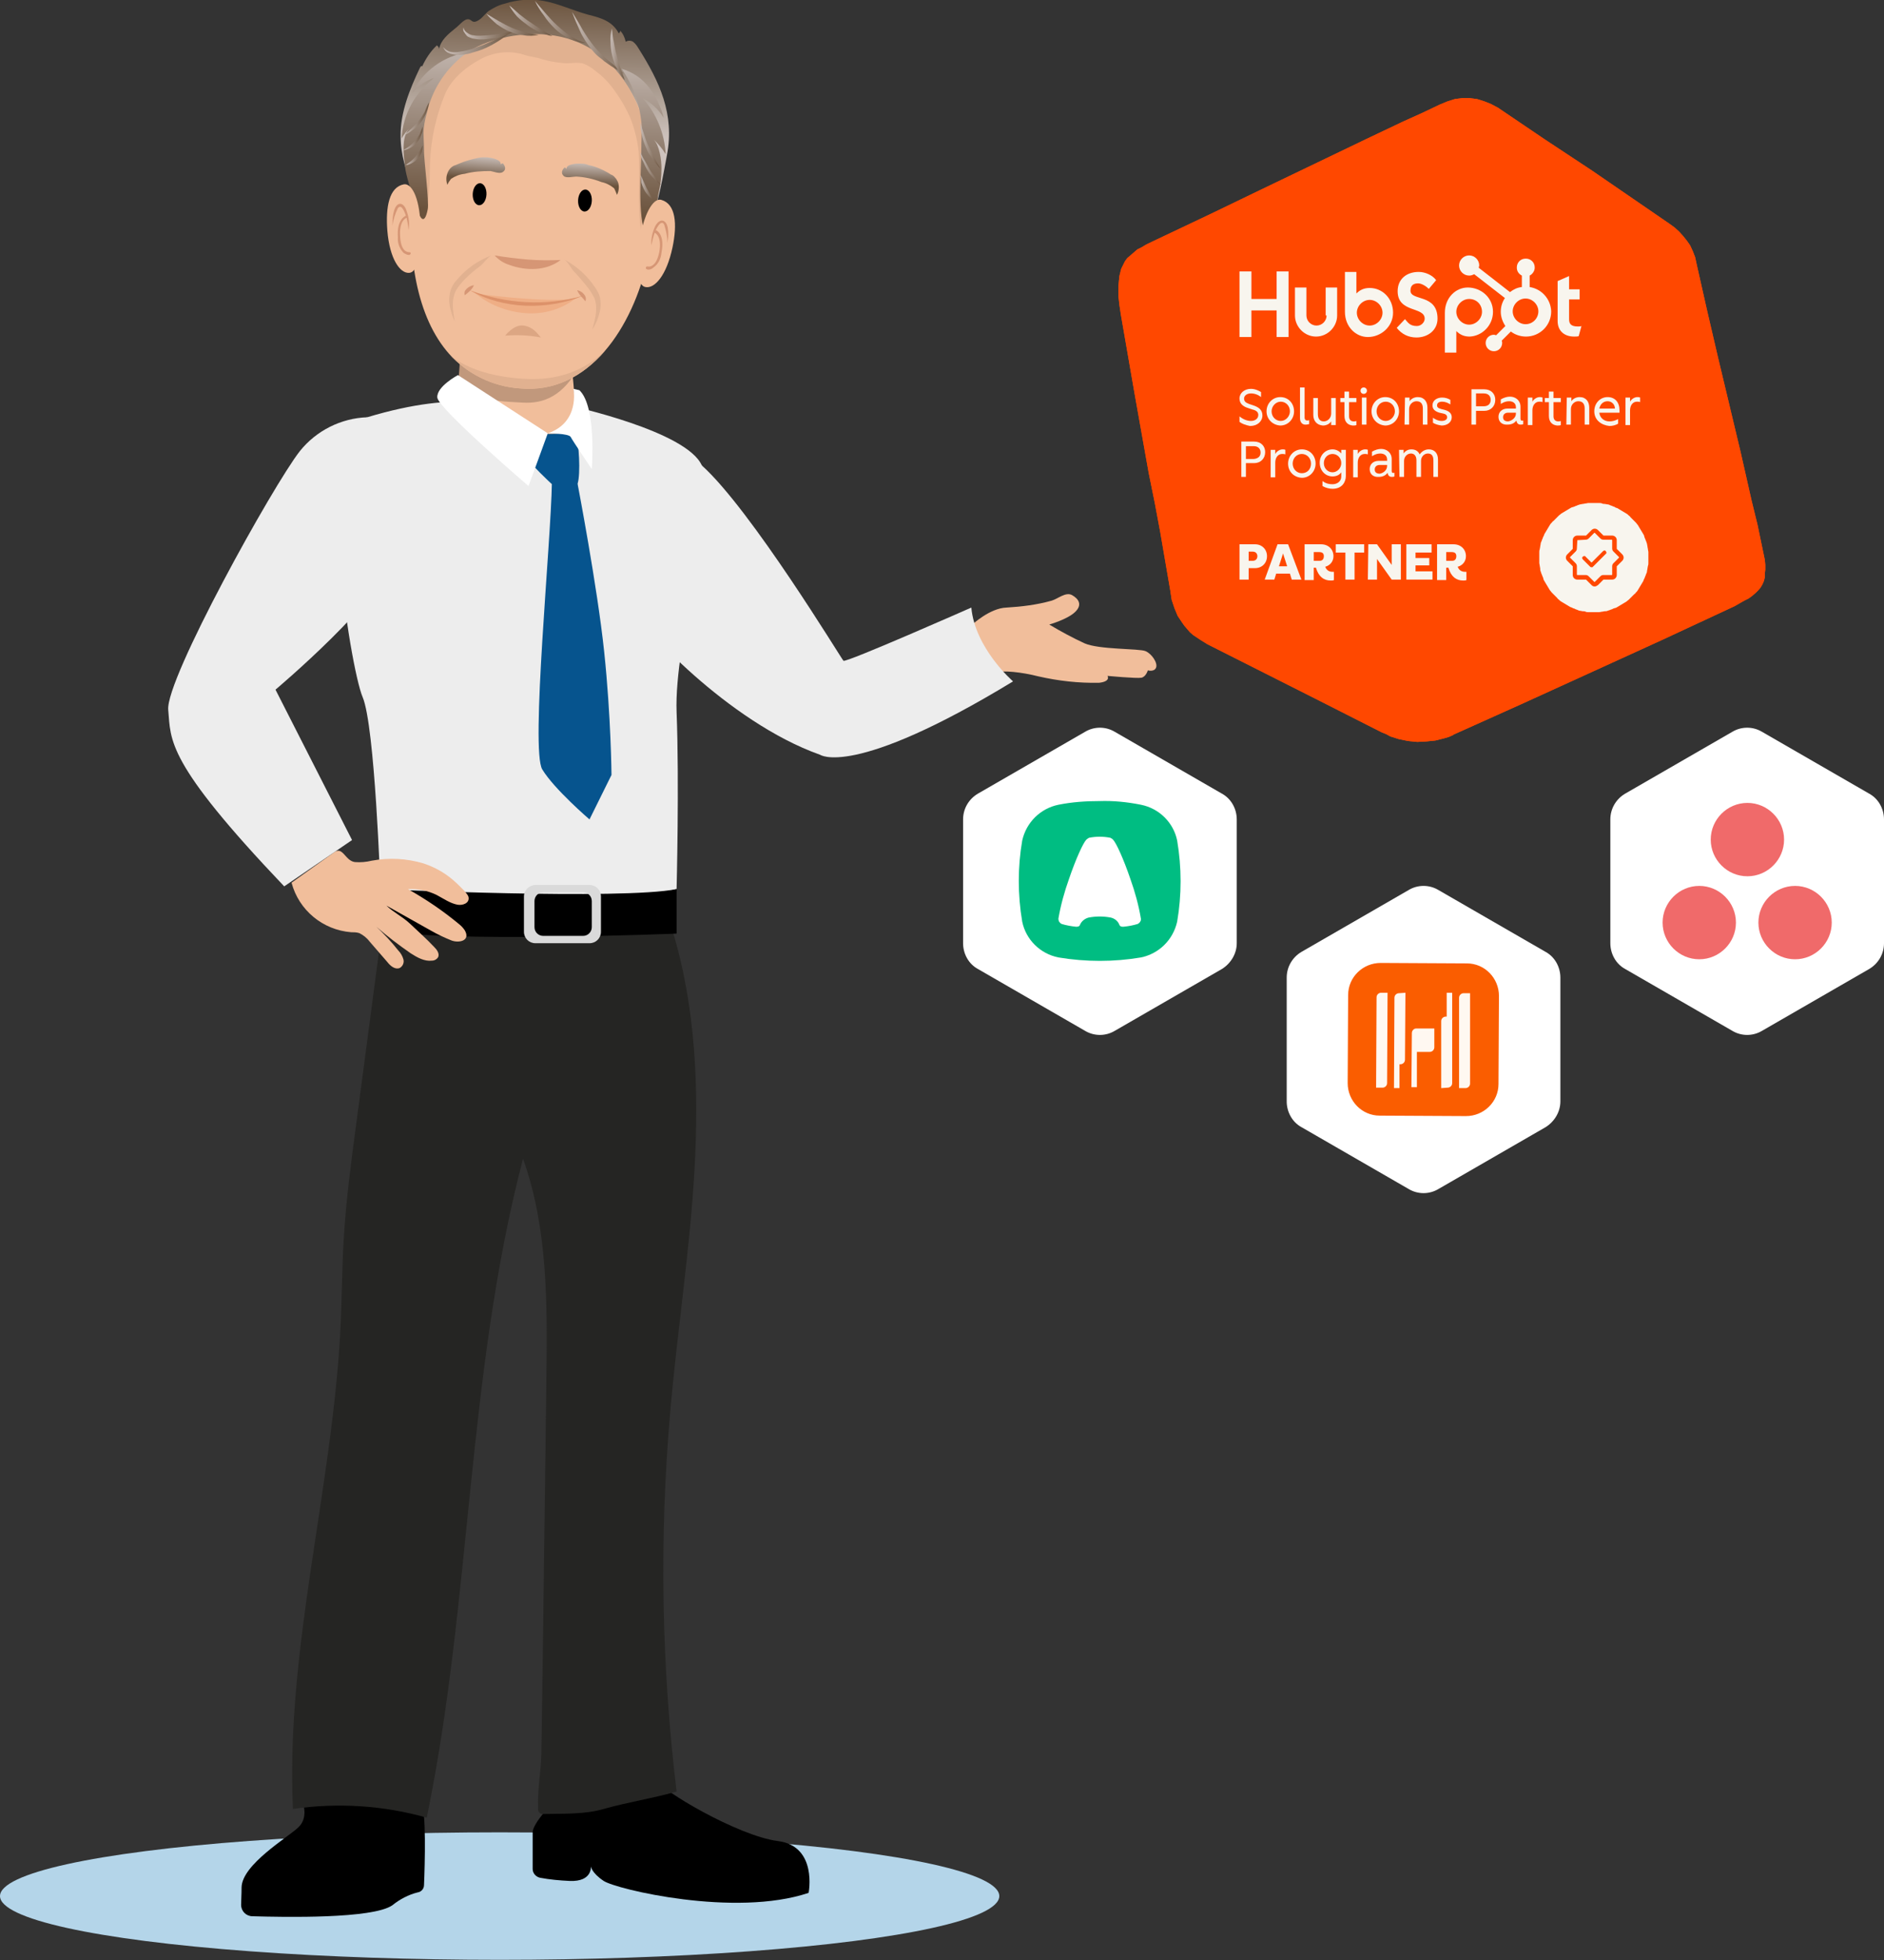
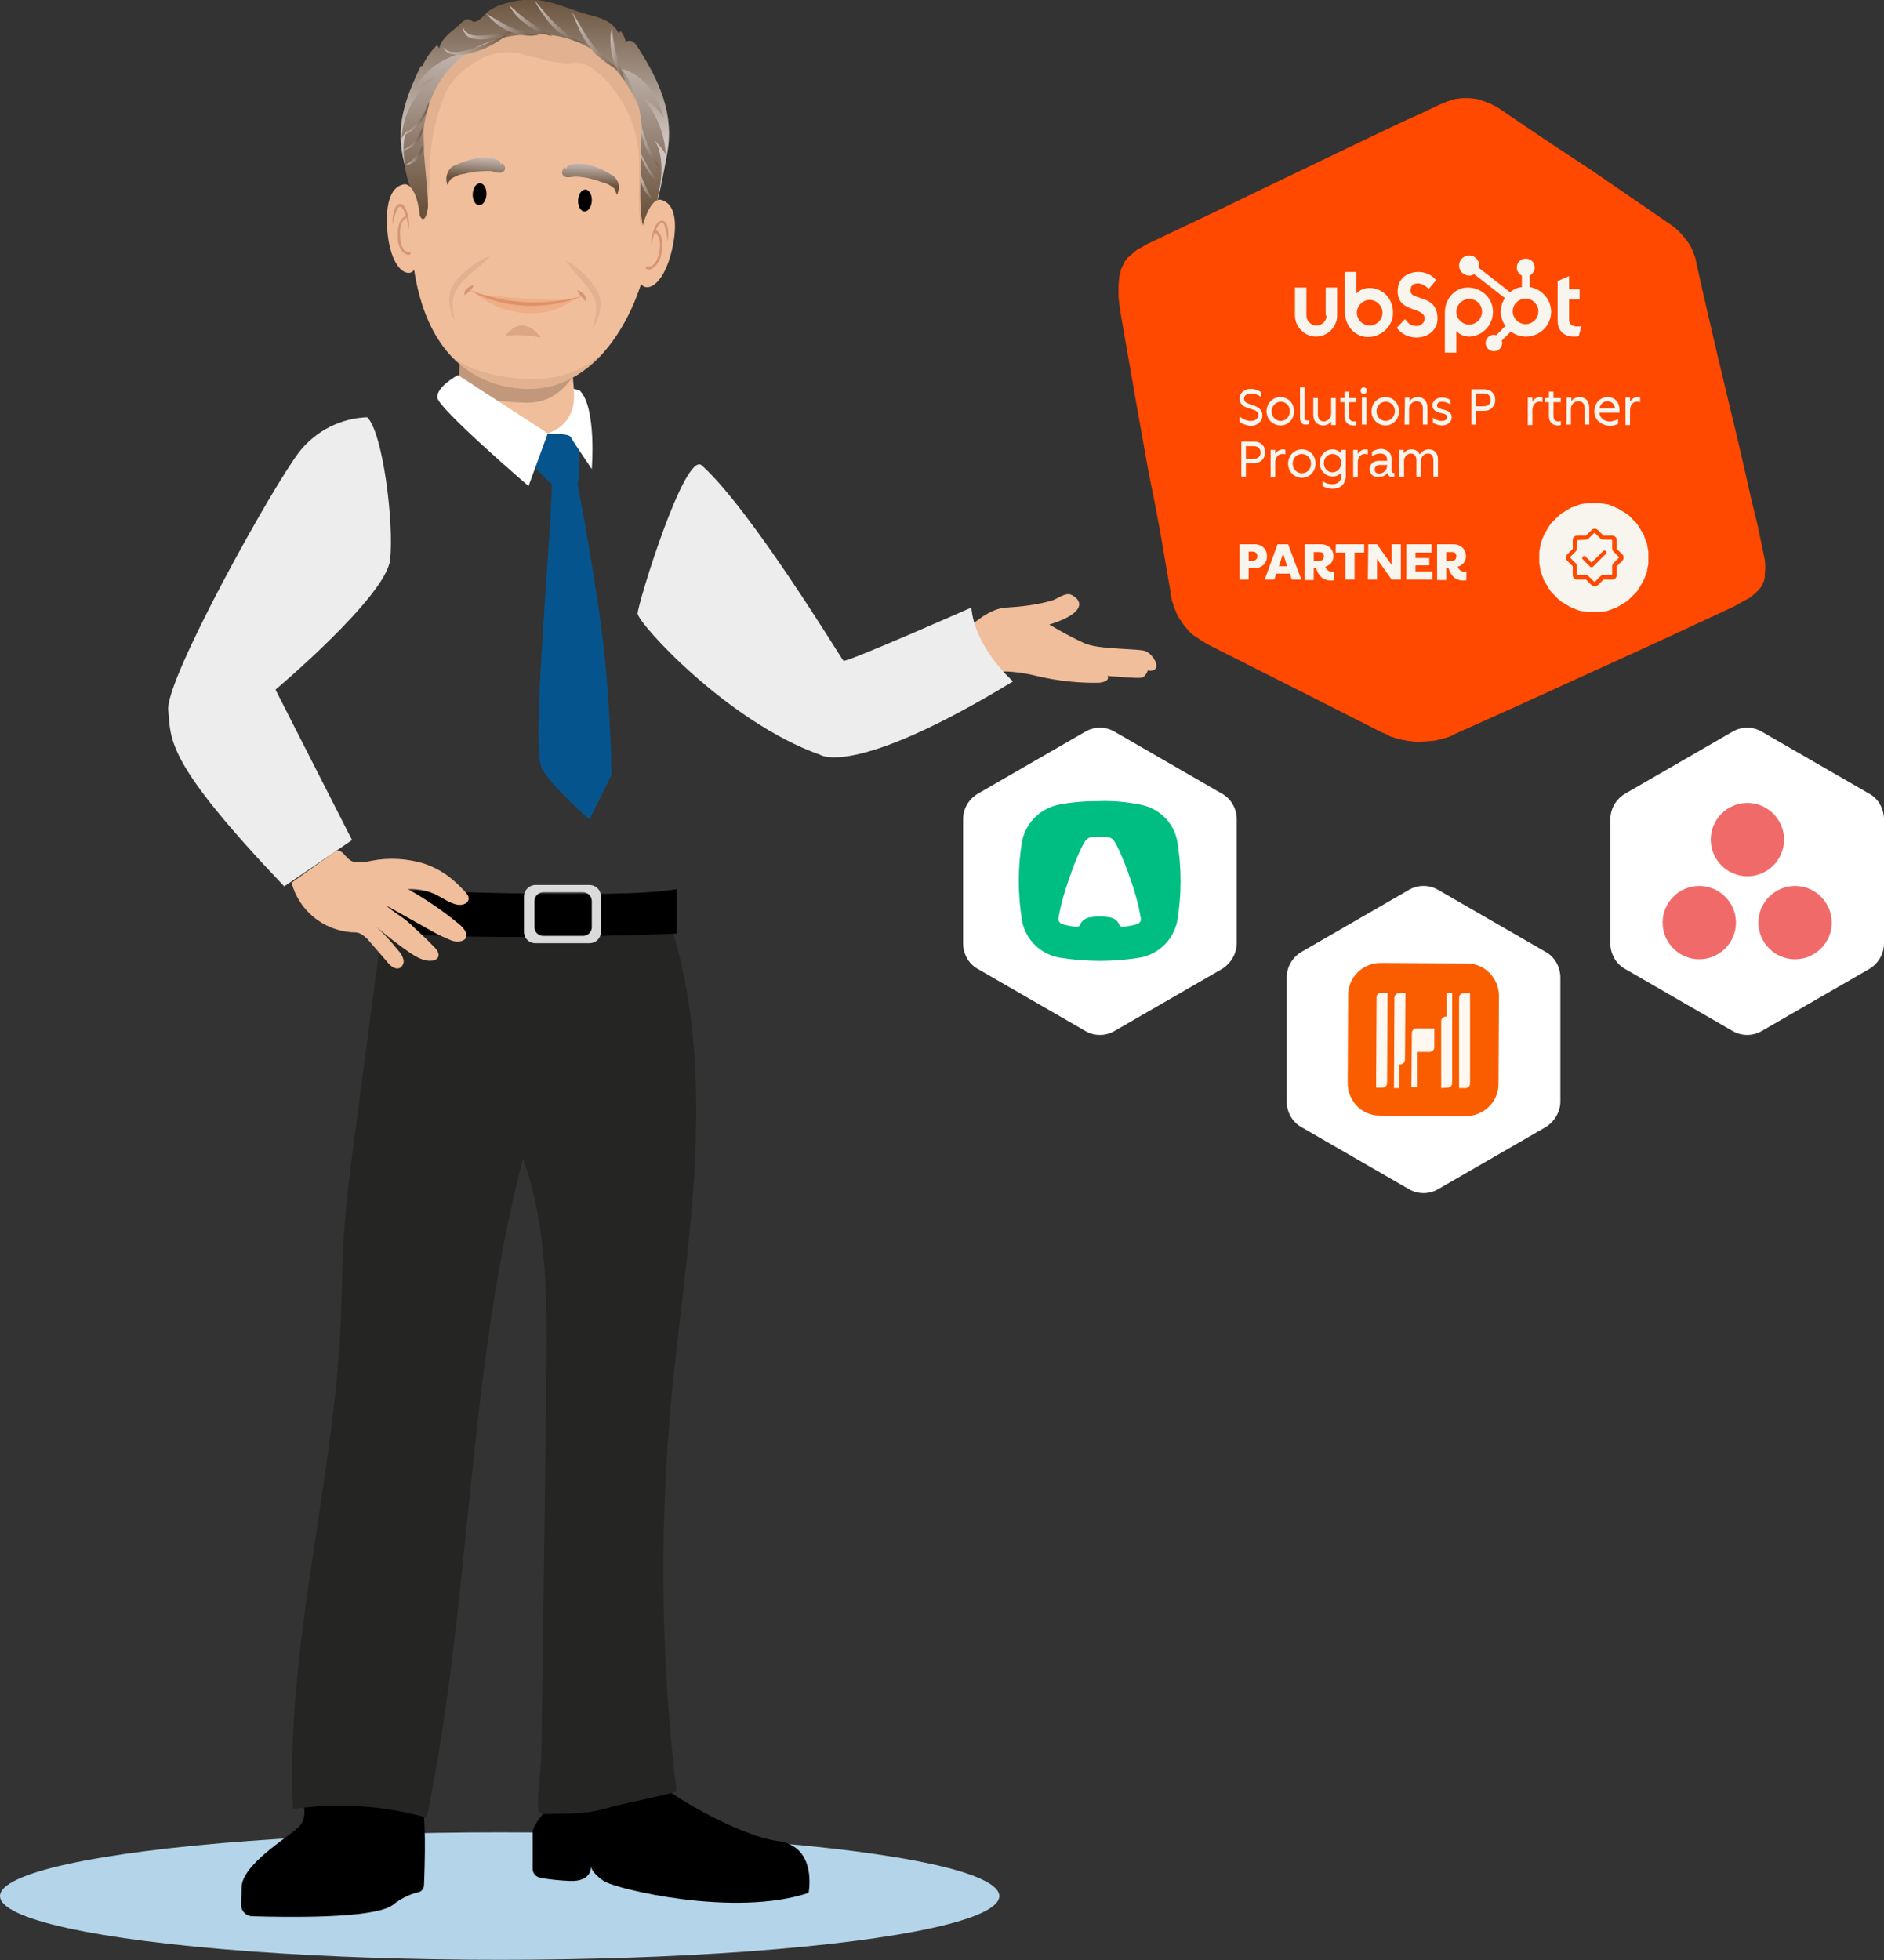
<svg xmlns="http://www.w3.org/2000/svg" version="1.1" id="Layer_5" x="0px" y="0px" viewBox="0 0 411 427.5" style="enable-background:new 0 0 411 427.5;">
  <rect x="0" y="0" width="411" height="427.5" fill="#333333" stroke="none" />
  <style type="text/css">
	.st0{fill:#B4D5E9;}
	.st1{fill:#FFFFFF;}
	.st2{fill:#F06A6A;}
	.st3{fill-rule:evenodd;clip-rule:evenodd;fill:#00BD82;}
	.st4{fill:#FA5D00;}
	.st5{fill:#FFF8F1;}
	.st6{fill:#EDEDED;}
	.st7{fill:#252523;}
	.st8{fill:#DADADA;}
	.st9{fill:#F1BE9B;}
	.st10{fill:#1D1D1B;}
	.st11{fill:url(#SVGID_1_);}
	.st12{fill:#C1987C;}
	.st13{fill:#E1B190;}
	.st14{fill:#DCA683;}
	.st15{fill:url(#SVGID_00000158028177479101558300000006965833633183007415_);}
	.st16{fill:#D69675;}
	.st17{fill:#EFAE85;}
	.st18{fill:#DD926A;}
	.st19{fill:url(#SVGID_00000145767318419522931430000008067525192203017909_);}
	.st20{fill:url(#SVGID_00000159450140184049348040000018011202098104641416_);}
	.st21{fill:url(#SVGID_00000130620456970224469900000010025866631830741137_);}
	.st22{fill:url(#SVGID_00000010281861585535038110000016215782121190253209_);}
	.st23{fill:url(#SVGID_00000022525532411157421100000006970219063991562930_);}
	.st24{fill:url(#SVGID_00000072258431475841678080000008616969988451801737_);}
	.st25{fill:url(#SVGID_00000167377607543820245040000014609309629948089752_);}
	.st26{fill:url(#SVGID_00000037655175003305370030000015365391372427392413_);}
	.st27{fill:url(#SVGID_00000115482881178127221880000014370400518059774085_);}
	.st28{fill:url(#SVGID_00000164495216650365114550000002831571967676869052_);}
	.st29{fill:url(#SVGID_00000085940326489467029770000015451041914453687743_);}
	.st30{fill:url(#SVGID_00000182487182676306355050000017435263175979759767_);}
	.st31{fill:url(#SVGID_00000180331606393582286400000014980692530632095365_);}
	.st32{fill:url(#SVGID_00000118375252605978159390000016070575214245711532_);}
	.st33{fill:url(#SVGID_00000132074688429570515850000000139747151294022051_);}
	.st34{fill:url(#SVGID_00000078743778536357581810000003326449923173454491_);}
	.st35{fill:#06548E;}
	.st36{fill-rule:evenodd;clip-rule:evenodd;fill:#FF4800;}
	.st37{fill:#F8F5EE;}
	.st38{fill:#FF4800;}
</style>
  <ellipse class="st0" cx="109" cy="413.5" rx="109" ry="13.9" />
  <g>
    <path class="st1" d="M411,205.7v-27c0-2.3-1.2-4.5-3.2-5.6l-23.4-13.5c-2-1.2-4.5-1.2-6.5,0l-23.4,13.5c-2,1.2-3.2,3.3-3.2,5.6v27&#13;&#10;  c0,2.3,1.2,4.5,3.2,5.6l23.4,13.5c2,1.2,4.5,1.2,6.5,0l23.4-13.5C409.8,210.1,411,208,411,205.7z" />
    <path class="st2" d="M391.6,193.2c-4.4,0-8,3.6-8,8c0,4.4,3.6,8,8,8c4.4,0,8-3.6,8-8c0,0,0,0,0,0&#13;&#10;  C399.6,196.8,396,193.2,391.6,193.2C391.6,193.2,391.6,193.2,391.6,193.2z M370.7,193.2c-4.4,0-8,3.6-8,8s3.6,8,8,8&#13;&#10;  c4.4,0,8-3.6,8-8C378.7,196.8,375.1,193.2,370.7,193.2C370.7,193.2,370.7,193.2,370.7,193.2z M389.2,183.1c0,4.4-3.6,8-8,8&#13;&#10;  s-8-3.6-8-8s3.6-8,8-8c0,0,0,0,0,0C385.6,175.1,389.2,178.7,389.2,183.1z" />
  </g>
  <g>
    <path class="st1" d="M269.8,205.7v-27c0-2.3-1.2-4.5-3.2-5.6l-23.4-13.5c-2-1.2-4.5-1.2-6.5,0l-23.4,13.5c-2,1.2-3.2,3.3-3.2,5.6&#13;&#10;  v27c0,2.3,1.2,4.5,3.2,5.6l23.4,13.5c2,1.2,4.5,1.2,6.5,0l23.4-13.5C268.5,210.1,269.8,208,269.8,205.7z" />
    <path class="st3" d="M239.9,174.7c3-0.1,6,0.2,9,0.8c4,0.8,7.1,3.9,7.9,7.8c1,5.9,1,11.9,0,17.7c-0.9,4-4,7-7.9,7.8&#13;&#10;  c-5.9,1-12,1-18,0c-4-0.8-7.1-3.9-7.9-7.8c-1-5.9-1-11.9,0-17.7c0.9-4,4-7,7.9-7.8C233.9,174.9,236.9,174.7,239.9,174.7z&#13;&#10;   M242.3,200.1c0.9,0.2,1.6,0.8,1.9,1.6c0.1,0.3,0.4,0.4,0.7,0.4c0.1,0,0.2,0,0.2,0c1.1-0.1,2.1-0.3,3.1-0.6c0.4-0.2,0.7-0.6,0.7-1&#13;&#10;  c0-0.1,0-0.1,0-0.1c-0.5-3-1.3-5.9-2.3-8.7c-1.5-4.4-3.1-7.9-3.8-8.6c-0.1-0.1-0.2-0.2-0.4-0.3c-0.1,0-0.1-0.1-0.2-0.1&#13;&#10;  c-1.5-0.3-3.1-0.3-4.6,0c-0.1,0-0.1,0.1-0.2,0.1c-0.1,0.1-0.3,0.2-0.4,0.3c-0.7,0.7-2.3,4.2-3.8,8.6c-1,2.8-1.8,5.7-2.3,8.6&#13;&#10;  c0,0.1,0,0.1,0,0.1c0,0.5,0.3,0.9,0.7,1.1c1,0.3,2.1,0.5,3.1,0.6c0.1,0,0.1,0,0.2,0c0.3,0,0.6-0.1,0.7-0.4c0.3-0.8,1.1-1.4,1.9-1.6&#13;&#10;  C239.1,199.8,240.7,199.8,242.3,200.1L242.3,200.1z" />
  </g>
  <g>
    <path class="st1" d="M340.4,240.2v-27c0-2.3-1.2-4.5-3.2-5.6l-23.4-13.5c-2-1.2-4.5-1.2-6.5,0l-23.4,13.5c-2,1.2-3.2,3.3-3.2,5.6&#13;&#10;  v27c0,2.3,1.2,4.5,3.2,5.6l23.4,13.5c2,1.2,4.5,1.2,6.5,0l23.4-13.5C339.1,244.6,340.4,242.5,340.4,240.2z" />
    <path class="st4" d="M301.2,210l18.8,0.1c3.9,0,7,3.2,7,7.1l-0.1,19.2c0,3.9-3.2,7-7.1,7l-18.8-0.1c-3.9,0-7-3.2-7-7.1l0.1-19.2&#13;&#10;  C294.1,213.1,297.3,210,301.2,210z" />
    <path class="st5" d="M302.7,216.5l-0.1,19.7c0,0.6-0.5,1-1,1l0,0l-1.4,0l0.1-19.7c0-0.6,0.5-1,1-1L302.7,216.5z" />
    <path class="st5" d="M306.6,216.5l-0.1,14.6c0,0.6-0.5,1-1,1l0,0l-0.2,0l0,5.2l-1.2,0l0.1-19.7c0-0.6,0.5-1,1-1L306.6,216.5z" />
    <path class="st5" d="M318.3,237.3l0-19.7c0-0.6,0.5-1,1-1l1.4,0l0,19.7c0,0.6-0.5,1-1,1L318.3,237.3z" />
    <path class="st5" d="M314.4,237.3l0-14.6c0-0.6,0.5-1,1-1l0.2,0l0-5.2l1.2,0l0,19.7c0,0.6-0.5,1-1,1L314.4,237.3z" />
    <path class="st5" d="M308,225.3l-0.1,11.8l1.2,0l0-7.7l2.8,0c0.6,0,1-0.5,1-1l0-4.1l-4,0C308.5,224.3,308,224.7,308,225.3z" />
  </g>
  <g>
-     <path class="st6" d="M124.4,88.5c0,0,25.4,5.5,28.7,13s-6.1,38.7-5.5,53.8s0,38.6,0,38.6s-38.9,10.3-64.6,0c0,0-1.2-35.6-3.9-41.9&#13;&#10;  s-11-57.4,1-61c40.7-12.2,40.9,12.4,40.9,12.4L124.4,88.5z" />
    <path d="M66,393c0,0,1.4,3.3-0.9,5.5s-12.3,8.1-12.4,13.1c0,1.7-0.1,2.9-0.1,3.8c0,1.4,1.1,2.5,2.5,2.5c6.8,0.2,26.2,0.6,30.5-2.4&#13;&#10;  c1.6-1.3,3.5-2.3,5.5-2.8c0.8-0.1,1.4-0.8,1.4-1.6c0.2-4.5,0.5-16.7-0.6-17.5C90.6,392.6,66,393,66,393z" />
    <path d="M120.8,392.9c0,0-4.6,4.7-4.6,6.7v8c0,0.9,0.7,1.7,1.6,1.9c2.1,0.4,4.3,0.6,6.5,0.7c5,0.2,4.6-3.2,4.6-3.2s0.1,1.4,2.8,3.2&#13;&#10;  s28.6,8,44.7,2.6c0,0,2-10.2-6.7-11.3s-25.9-11.3-26.1-13.1S120.8,392.9,120.8,392.9z" />
    <path class="st7" d="M83.5,201.3l-5.8,43.9c-1.1,8.2-2.2,16.5-2.7,24.8c-0.4,6.4-0.4,12.8-0.7,19.2c-1.7,35.1-12,70.2-10.4,105.3&#13;&#10;  c9.7-1.4,19.7-0.8,29.2,1.9c9.8-47.6,8.7-96.7,21-143.7c5.4,15.1,5.3,31.5,5.1,47.5c-0.2,18.2-0.5,36.4-0.7,54.6l-0.4,27.7&#13;&#10;  c-0.1,4-0.9,7.9-0.7,11.9c-0.1,0.6,0.3,1.1,0.8,1.2c0.2,0,0.4,0,0.5,0c4.3-0.1,8.9,0.1,13-1.1c5.3-1.5,10.7-2.3,15.9-3.8&#13;&#10;  c-3.3-27.4-3.8-55.1-1.4-82.6c1.5-17.6,4.3-35.2,5.3-52.9s0.3-35.7-4.9-52.6c-3.6-2.1-7.6-3.2-11.8-3.4&#13;&#10;  C117.7,198.6,100.6,199.3,83.5,201.3z" />
    <path d="M147.6,193.9v9.7c0,0-51.7,2.1-64.6-0.8v-8.9C83,193.9,135.6,196.3,147.6,193.9z" />
    <path class="st8" d="M114.3,195.5v7.7c0,1.4,1.1,2.5,2.5,2.5h11.8c1.4,0,2.5-1.1,2.5-2.5c0,0,0,0,0,0v-7.7c0-1.4-1.1-2.5-2.5-2.5&#13;&#10;  c0,0,0,0,0,0h-11.8C115.5,193,114.3,194.1,114.3,195.5z M116.6,196.5c0-1,0.8-1.9,1.9-1.9h8.7c1,0,1.9,0.8,1.9,1.9v0v5.7&#13;&#10;  c0,1-0.8,1.9-1.9,1.9h0h-8.7c-1,0-1.9-0.8-1.9-1.9V196.5z" />
    <path class="st9" d="M212,136.3c0,0,3.9-3.7,7.6-3.8c3.3-0.2,6.6-0.6,9.8-1.5c1.4-0.4,3.1-2,4.5-1.2s2.3,2.1,0.6,3.7&#13;&#10;  s-5.6,2.7-5.6,2.7c2.5,1.5,5.1,2.9,7.7,4.1c3.2,1.4,11.9,1.1,13.3,1.7s2.7,2.6,2.3,3.6s-1.8,0.6-1.8,0.6s-0.4,1.4-1.4,1.6&#13;&#10;  s-7.4-0.4-7.4-0.4s0.8,1.2-1.8,1.5c-4.5,0.1-8.9-0.4-13.3-1.4c-3.5-0.9-7.9-1.4-9.3-0.8S210,142,212,136.3z" />
    <path class="st6" d="M221,148.6c0,0-8.3-7.2-9.1-16.1c0,0-27.4,12.1-27.9,11.6s-20.1-32.9-30.9-42.6c-3.7-3.3-14,30.3-14,32.3&#13;&#10;  s19.5,23.6,39.8,30.8C178.8,164.5,185.8,170,221,148.6z" />
    <path class="st9" d="M77.4,188c1.2,0.1,2.5,0,3.7-0.3c3.8-0.7,7.6-0.5,11.3,0.6c2.7,0.9,5.1,2.3,7.2,4.3c0.6,0.6,2.4,2.2,2.6,3&#13;&#10;  c0.3,1.4-1.3,1.9-2.4,1.7c-1.6-0.3-3-1.3-4.5-2.1c-2-1-4.2-1.4-6.3-1.3c3.9,2.2,7.6,4.7,11.1,7.6c0.5,0.4,0.9,0.8,1.3,1.4&#13;&#10;  c1.3,2.3-1.3,2.8-2.9,2.2c-1.5-0.6-3-1.3-4.4-2.1l-9.8-5.5c1.6,1.5,3.5,2.4,5.1,3.9c1.8,1.7,3.6,3.3,5.3,5.1&#13;&#10;  c0.6,0.6,1.2,1.4,0.9,2.2c-0.3,0.5-0.8,0.8-1.4,0.8c-1.6,0.2-3.2-0.7-4.6-1.6c-2.6-1.8-5.1-3.7-7.5-5.8c1.7,1.6,3.3,3.3,4.8,5.2&#13;&#10;  c0.5,0.5,0.9,1.2,1.1,1.9c0.2,0.7-0.1,1.5-0.8,1.9c-1,0.4-2-0.4-2.7-1.3l-3.9-4.5c-0.6-0.8-1.4-1.4-2.2-1.8&#13;&#10;  c-0.6-0.2-1.2-0.2-1.8-0.2c-6.2-0.5-11.4-4.8-13-10.8l9.1-6.5C74.8,184.3,75.2,187.7,77.4,188z" />
    <path class="st6" d="M80.1,91c-5.7,0.2-11.1,2.9-14.7,7.4c-5.8,7.4-29.3,49.7-28.7,56.4s-0.6,11.3,25.3,38.5l14.8-10.1l-16.7-32.8&#13;&#10;  c0,0,24.1-20.3,25-28.3S83.5,94.2,80.1,91z" />
    <g id="Layer_7">
      <path class="st10" d="M117.5,112.7c0.2,0,0.5,0,0.7,0C117.9,112.7,117.7,112.7,117.5,112.7z" />
      <linearGradient id="SVGID_1_" gradientUnits="userSpaceOnUse" x1="137.843" y1="463.911" x2="136.584" y2="494.735" gradientTransform="matrix(0.998 6.068000e-02 6.068000e-02 -0.998 -49.224 484.593)">
        <stop offset="0" style="stop-color:#CEC3BE" />
        <stop offset="0.128" style="stop-color:#C1B5AD" />
        <stop offset="0.363" style="stop-color:#A99A8E" />
        <stop offset="1" style="stop-color:#6A523C" />
      </linearGradient>
      <path class="st11" d="M90.9,42.8c0,0,0.8-7.2,1.5-12.4s6.3-15.3,7.2-16.1s5.5-4.5,9.4-4.5s15.5-1,19.8,1.3s9.1,11,9.8,13.1&#13;&#10;   s0.4,5.3,0.7,7.8s1.4,15.6,2.7,15.1s3-10.7,3.5-13.3c1.7-8.9-1.6-16-6.3-23.4c-0.3-0.5-0.6-0.9-1.1-1.3c-0.5-0.3-1.1-0.3-1.6,0&#13;&#10;   c-0.2-0.9-0.6-1.8-1.2-2.4c0.1,0.1-0.3,0.6-0.3,0.6c-1.4-2.7-3.9-3.4-6.7-4.1c-3.3-0.9-6.4-2.4-9.7-3c-2.8-0.5-5.7-0.3-8.5,0.6&#13;&#10;   c-1.3,0.3-2.4,0.9-3.5,1.6c-1,0.8-1.6,1.9-2.8,2.3c-0.9,0.3-1-0.6-1.8-0.5c-0.8,0-2,1.5-2.7,2c-1.5,1.2-3.2,2.6-3.5,4.5&#13;&#10;   c0-0.3-0.2-0.6-0.5-0.8c-1.4,1.3-2.5,3-3.3,4.8c0.2,0,0.2-0.3,0-0.3s-0.3,0.2-0.4,0.4c-2.2,4.6-4.3,9.8-4.2,14.9&#13;&#10;   c0,2,0.3,4,0.8,5.9c0.3,1.2,0.7,2.3,1.1,3.4C89.5,39.9,90.9,41.8,90.9,42.8z" />
      <path class="st9" d="M126,89.5c-0.9,6.9-4.7,4.4-9,6.7c0,0-2.8-1.3-3.5-0.7l-5.6-3.7c-5-2.6-11.1-0.1-8.9-5.8&#13;&#10;   c1.3-3.6,1.2-3.2,1.4-7.1c0.7-11.9-2.5-14.8-2.5-14.8c0.2-18.9,35.4-8,31.2,1.9c-2,4.7-4.8,11.1-4.2,15.8&#13;&#10;   C125.3,84.9,125.1,86.5,126,89.5z" />
      <path class="st12" d="M129,67.9c-2,5.5-3.3,6.7-2.7,12.1c-3.4,6.2-7.5,8.1-12.3,7.8c-5.1-0.3-11.6-0.2-13.9-5.8&#13;&#10;   c1.1-12-2.4-16-2.4-16C98.1,43.8,133.2,56.3,129,67.9z" />
      <path class="st9" d="M131.9,76.6c-4.8,5.5-11,8.8-18.5,8.1c-5.9-0.4-11.4-3.1-15.4-7.5c-7.1-8-9.3-21.4-8.1-36.6&#13;&#10;   c0.2-3.3,0.7-6.6,1.3-9.9c2.3-12.1,7.6-20.4,21-22.6c17.5-2.6,26.9,9.1,29.7,24C144.9,47.5,141,66.1,131.9,76.6z" />
      <path class="st13" d="M141.3,41c-0.3,1.6-0.3,3.3-0.6,4.9c-0.2,1.2-1,3.1-0.9,4.3c-0.3-2.8-0.5-5.6-0.4-8.4c0-3,0.1-6-0.1-9&#13;&#10;   c-0.3-2.4-0.9-4.8-1.8-7.1c-0.9-2-1.9-3.8-3.2-5.6c-1.2-1.8-2.7-3.4-4.5-4.7c-0.8-0.7-1.8-1.3-2.8-1.6c-1.5-0.3-3.1,0.2-4.6-0.1&#13;&#10;   c-1.4-0.1-2.8-0.4-4.2-0.8c-1.3-0.5-2.7-0.5-4-1c-3.3-1-6.9-0.5-9.9,1.3c-2.9,1.6-5.9,4.2-7.2,7.3c-2,4.8-3.1,9.9-3.3,15.1&#13;&#10;   c-0.1,3.2,0.1,6.5-0.9,9.5c-1.2-4.8-1.8-9.7-1.9-14.7c2.3-12.1,7.6-20.4,21-22.6c17.5-2.6,26.9,9.1,29.7,24&#13;&#10;   C142.1,35,141.9,38,141.3,41z" />
      <path class="st14" d="M118,73.6c-2.6-0.5-5.2-0.6-7.8-0.4c0,0,1.9-2.5,4-2.2S117.1,72.6,118,73.6z" />
      <linearGradient id="SVGID_00000106841006268785437710000014316299256529303723_" gradientUnits="userSpaceOnUse" x1="125.685" y1="459.378" x2="125.611" y2="454.236" gradientTransform="matrix(0.998 6.068000e-02 6.068000e-02 -0.998 -49.224 484.593)">
        <stop offset="0" style="stop-color:#CEC3BE" />
        <stop offset="1" style="stop-color:#6A523C" />
      </linearGradient>
      <path style="fill:url(#SVGID_00000106841006268785437710000014316299256529303723_);" d="M100.1,35.7c-0.3,0.1-0.6,0.3-1,0.4&#13;&#10;   c-0.7,0.3-1.2,0.9-1.5,1.7c-0.3,0.8-0.3,1.7,0,2.5c0.2-0.5,0.5-0.9,0.8-1.3c0.9-0.6,1.9-1,3-1.1c1.8-0.5,3.7-0.6,5.6-0.6&#13;&#10;   c0.7,0.1,2,0.7,2.7,0.2c0.8-0.5,0.5-1.3,0-1.9c-0.2,0.1-0.3,0.1-0.5,0.2c0.2-1.1-2.5-1.5-3.3-1.5c-0.5,0-0.9,0-1.4,0.1&#13;&#10;   C103,34.7,101.5,35.1,100.1,35.7z" />
      <ellipse transform="matrix(4.811010e-02 -0.999 0.999 4.811010e-02 57.234 144.814)" cx="104.6" cy="42.4" rx="2.4" ry="1.5" />
      <ellipse transform="matrix(4.811010e-02 -0.999 0.999 4.811010e-02 77.714 169.097)" cx="127.6" cy="43.8" rx="2.4" ry="1.5" />
      <path class="st16" d="M103.4,62.2c-0.3,0.7-0.8,1.2-1.4,1.7c-0.2,0.2-0.4,0.3-0.6,0.5c-0.1-0.3-0.1-0.6,0-0.9&#13;&#10;   C101.8,62.8,102.6,62.3,103.4,62.2L103.4,62.2z" />
      <path class="st16" d="M125.9,63.3c1,0.1,2.3,1.3,1.8,2.4c-0.2-0.2-0.3-0.4-0.5-0.6C126.7,64.6,126.2,64,125.9,63.3z" />
      <path class="st17" d="M103.5,63.8c3.2,2.7,7.1,4.2,11.2,4.5c4,0.3,8-0.9,11.1-3.4C125.9,64.9,113.1,68.6,103.5,63.8z" />
      <path class="st17" d="M104.4,64.1c0,0,12.1,1.7,20.1,1.2C124.4,65.3,113.5,68.2,104.4,64.1z" />
      <path class="st18" d="M102.5,63.3c7.9,3,16.6,3.5,24.7,1.2C119.4,67.7,109.8,67.5,102.5,63.3z" />
      <linearGradient id="SVGID_00000069397827886578446870000016505106708097255302_" gradientUnits="userSpaceOnUse" x1="161.016" y1="486.72" x2="161.647" y2="447.977" gradientTransform="matrix(0.998 6.068000e-02 6.068000e-02 -0.998 -49.224 484.593)">
        <stop offset="0" style="stop-color:#CEC3BE" />
        <stop offset="1" style="stop-color:#6A523C" />
      </linearGradient>
      <path style="fill:url(#SVGID_00000069397827886578446870000016505106708097255302_);" d="M139.9,32.5c0,4.7-0.9,14.6,1,18.9&#13;&#10;   c1.2-1.5,1.9-3.4,1.7-5.4c-0.1-0.6,0.6-1.2,0.7-1.8c0.2-0.7,0.2-1.5,0.4-2.2c0.4-1.7,0.6-3.5,0.6-5.3c0-1.8-0.4-4.9-1.7-6.3&#13;&#10;   c1,1,1.9,2,2.6,3.2c-0.2-4.5-2-8.8-5-12.2c1.9,1,3.5,2.5,4.6,4.3c-0.6-2.4-1.7-4.6-3.2-6.6c-1.5-2-3.6-3.4-6-4.1&#13;&#10;   c2.6,3.7,4.1,8.1,4.4,12.6C140,29.2,139.9,30.8,139.9,32.5z" />
      <linearGradient id="SVGID_00000008856975905408335320000007436205547129488808_" gradientUnits="userSpaceOnUse" x1="115.336" y1="486.848" x2="115.985" y2="447.011" gradientTransform="matrix(0.998 6.068000e-02 6.068000e-02 -0.998 -49.224 484.593)">
        <stop offset="0" style="stop-color:#CEC3BE" />
        <stop offset="1" style="stop-color:#6A523C" />
      </linearGradient>
      <path style="fill:url(#SVGID_00000008856975905408335320000007436205547129488808_);" d="M92.4,29.1c0,1.2,0.1,2.4,0.1,3.6&#13;&#10;   c-0.1,1.6,1.2,11.5,0.8,13c-0.7,3.6-1.9,2.3-2.7-2.2c-0.8-1-2.1-5.6-2.2-6.9c-0.3-2.4-1-6.8,1-8.7c-0.7,0.7-1.3,1.4-1.8,2.3&#13;&#10;   c0.3-5.2,2.9-10,7.1-13.2c-1.9,0.6-3.5,1.8-4.8,3.3c2.3-4.8,6.9-8.1,12.1-8.9c-4.5,3.2-7.7,7.9-8.9,13.3&#13;&#10;   C92.7,26.1,92.4,27.6,92.4,29.1z" />
      <path class="st9" d="M139.6,52.4c-0.6,5.3-0.8,9.8,1.2,10.2s4.6-2.5,5.9-8.6c1.1-5.2,0.7-9.5-2.4-10.4&#13;&#10;   C142.4,43,140.3,47.1,139.6,52.4z" />
      <path class="st16" d="M142.1,53.5c-0.1-1.4,0.2-2.8,0.8-4.1c0.3-0.6,1-1.6,1.9-1.2c1.3,0.7,1,3.6,0.8,4.8c0-1.4-0.3-2.7-0.7-4&#13;&#10;   c-0.7-1.4-1.9,1.2-2.1,1.8C142.5,51.7,142.3,52.6,142.1,53.5L142.1,53.5z" />
      <path class="st16" d="M141.4,58.8c-0.1,0-0.2,0-0.3-0.1c-0.2,0-0.2-0.2-0.2-0.4c0,0,0,0,0,0c0-0.1,0.2-0.2,0.4-0.2c0,0,0,0,0,0&#13;&#10;   c0.3,0.1,0.7,0,1-0.2c0.5-0.3,1.1-1,1.5-2.8c0.7-3.6-0.9-4.3-0.9-4.3c-0.1-0.1-0.2-0.2-0.2-0.4c0.1-0.1,0.2-0.2,0.4-0.2&#13;&#10;   c0,0,0,0,0,0c0.1,0,2,0.9,1.2,4.9c-0.1,1.3-0.7,2.5-1.7,3.2C142.2,58.7,141.8,58.8,141.4,58.8z" />
      <path class="st9" d="M91.7,49.5c0,5.3-0.4,9.8-2.4,10s-4.3-3-4.8-9.2c-0.4-5.2,0.4-9.5,3.6-10.1C90.1,39.9,91.7,44.1,91.7,49.5z" />
      <path class="st16" d="M89.1,50.2c0-0.9-0.2-1.8-0.4-2.7c-0.2-0.6-1-3.3-1.9-2.1c-0.6,1.2-1,2.5-1.2,3.8c0-1.2,0.1-4.2,1.4-4.7&#13;&#10;   c0.9-0.3,1.5,0.8,1.7,1.5C89.2,47.4,89.4,48.8,89.1,50.2z" />
      <path class="st16" d="M89.2,55.6c-0.4,0-0.7-0.2-1.1-0.4c-0.9-0.9-1.4-2.1-1.3-3.4c-0.3-4.1,1.7-4.7,1.8-4.8&#13;&#10;   c0.2,0,0.3,0.1,0.3,0.2s-0.1,0.3-0.2,0.3c0,0-1.7,0.5-1.4,4.2c0.1,1.9,0.7,2.7,1.1,3c0.3,0.2,0.6,0.3,0.9,0.3&#13;&#10;   c0.2,0,0.3,0.1,0.3,0.2c0,0.2-0.1,0.3-0.2,0.3C89.4,55.6,89.3,55.6,89.2,55.6z" />
      <path class="st13" d="M101.6,60.7c-0.8,0.8-1.5,1.6-2.1,2.6c-1.1,2.1-0.7,4.5-0.3,6.8c-0.5-1.1-0.9-2.3-1.1-3.5&#13;&#10;   c-0.2-1.2-0.1-2.4,0.3-3.6c0.3-0.7,0.7-1.4,1.3-2c2-2.4,4.6-4.2,7.5-5.3c-0.7,0.3-1.7,1.7-2.3,2.2&#13;&#10;   C103.7,58.8,102.6,59.7,101.6,60.7z" />
      <path class="st13" d="M127.9,62.3c0.7,0.8,1.3,1.8,1.8,2.8c0.8,2.2,0.1,4.6-0.5,6.8c0.7-1.1,1.2-2.2,1.5-3.4&#13;&#10;   c0.4-1.2,0.4-2.4,0.2-3.6c-0.2-0.8-0.6-1.5-1-2.1c-1.7-2.6-4-4.7-6.8-6.2c0.7,0.4,1.5,1.9,2,2.5C126.1,60.1,127,61.2,127.9,62.3z" />
      <path class="st13" d="M131.9,76.6c-4.8,5.5-11,8.8-18.5,8.1c-5.9-0.4-11.4-3.1-15.4-7.5c0,0,4.2,4.7,16.2,5.4&#13;&#10;   C126,83.4,131.3,76.9,131.9,76.6z" />
-       <path class="st16" d="M107.9,55.7c2.4,0.4,4.8,0.7,7.2,0.9c2.4,0.2,4.8,0.2,7.2,0.1c-3.1,2.4-7.5,2.4-11.1,1.1&#13;&#10;   C109.9,57.4,108.8,56.7,107.9,55.7L107.9,55.7z" />
      <linearGradient id="SVGID_00000075851562707392338370000006550630376983483827_" gradientUnits="userSpaceOnUse" x1="-828.572" y1="459.377" x2="-828.647" y2="454.235" gradientTransform="matrix(-0.998 -6.068000e-02 6.068000e-02 -0.998 -726.014 443.451)">
        <stop offset="0" style="stop-color:#CEC3BE" />
        <stop offset="1" style="stop-color:#6A523C" />
      </linearGradient>
      <path style="fill:url(#SVGID_00000075851562707392338370000006550630376983483827_);" d="M132.7,37.7c0.3,0.2,0.6,0.4,0.9,0.5&#13;&#10;   c0.6,0.4,1.1,1.1,1.3,1.8c0.2,0.8,0.1,1.7-0.3,2.5c-0.2-0.5-0.4-1-0.6-1.4c-0.8-0.7-1.8-1.2-2.8-1.4c-1.8-0.7-3.6-1.1-5.5-1.2&#13;&#10;   c-0.7,0-2.1,0.4-2.7-0.1c-0.7-0.6-0.4-1.4,0.2-1.9c0.1,0.1,0.3,0.2,0.4,0.3c-0.1-1.1,2.6-1.2,3.4-1.1c0.5,0,0.9,0.1,1.4,0.3&#13;&#10;   C129.9,36.3,131.3,36.9,132.7,37.7z" />
      <linearGradient id="SVGID_00000112627404893646631370000006329594032177940669_" gradientUnits="userSpaceOnUse" x1="130.452" y1="489.092" x2="140.691" y2="489.221" gradientTransform="matrix(0.998 6.068000e-02 6.068000e-02 -0.998 -49.224 484.593)">
        <stop offset="0" style="stop-color:#CEC3BE" />
        <stop offset="1" style="stop-color:#6A523C" />
      </linearGradient>
      <path style="fill:url(#SVGID_00000112627404893646631370000006329594032177940669_);" d="M111.1,1.2c0.8,0.6,1.5,1.3,2.2,1.9&#13;&#10;   c0.8,0.6,1.5,1.2,2.3,1.7c0.8,0.5,1.6,1.1,2.4,1.6l2.5,1.5c-1-0.2-1.9-0.5-2.8-0.9c-0.9-0.4-1.8-0.9-2.6-1.5&#13;&#10;   c-0.8-0.6-1.6-1.2-2.3-1.9C112.2,2.9,111.6,2.1,111.1,1.2z" />
      <linearGradient id="SVGID_00000065776816032104412230000011209878245713889957_" gradientUnits="userSpaceOnUse" x1="135.92" y1="489.176" x2="147.764" y2="489.325" gradientTransform="matrix(0.998 6.068000e-02 6.068000e-02 -0.998 -49.224 484.593)">
        <stop offset="0" style="stop-color:#CEC3BE" />
        <stop offset="1" style="stop-color:#6A523C" />
      </linearGradient>
      <path style="fill:url(#SVGID_00000065776816032104412230000011209878245713889957_);" d="M116.7,0.2c0.8,0.9,1.6,1.9,2.4,2.8&#13;&#10;   c0.8,0.9,1.6,1.8,2.5,2.6c0.9,0.8,1.8,1.6,2.8,2.2c1,0.7,2.1,1.2,3.3,1.6c-1.3-0.1-2.5-0.5-3.6-1c-1.1-0.6-2.2-1.3-3.1-2.2&#13;&#10;   c-0.9-0.9-1.7-1.8-2.4-2.9C117.9,2.4,117.2,1.3,116.7,0.2z" />
      <linearGradient id="SVGID_00000030484124582990174220000016904316005217060238_" gradientUnits="userSpaceOnUse" x1="144.138" y1="485.184" x2="156.825" y2="485.344" gradientTransform="matrix(0.998 6.068000e-02 6.068000e-02 -0.998 -49.224 484.593)">
        <stop offset="0" style="stop-color:#CEC3BE" />
        <stop offset="1" style="stop-color:#6A523C" />
      </linearGradient>
      <path style="fill:url(#SVGID_00000030484124582990174220000016904316005217060238_);" d="M124.8,2.6c0.8,1.3,1.6,2.6,2.3,3.9&#13;&#10;   c0.8,1.3,1.6,2.5,2.5,3.6c0.9,1.1,2,2.2,3.1,3.1c1.2,0.9,2.3,1.9,3.4,2.9c-1.3-0.8-2.6-1.5-3.8-2.4c-0.3-0.2-0.6-0.4-0.9-0.7&#13;&#10;   c-0.3-0.2-0.6-0.5-0.9-0.7c-0.6-0.5-1.1-1.1-1.6-1.7c-0.9-1.2-1.8-2.5-2.4-3.9C125.9,5.4,125.3,4,124.8,2.6z" />
      <linearGradient id="SVGID_00000014625001828763101010000007408786455601690785_" gradientUnits="userSpaceOnUse" x1="160.459" y1="463.545" x2="165.92" y2="463.545" gradientTransform="matrix(0.998 6.068000e-02 6.068000e-02 -0.998 -49.224 484.593)">
        <stop offset="0" style="stop-color:#CEC3BE" />
        <stop offset="1" style="stop-color:#6A523C" />
      </linearGradient>
      <path style="fill:url(#SVGID_00000014625001828763101010000007408786455601690785_);" d="M139.7,26.6c0.2,0.9,0.5,1.8,0.8,2.7&#13;&#10;   c0.3,0.9,0.6,1.8,1,2.6l0.3,0.6l0.3,0.6l0.3,0.6c0.1,0.2,0.2,0.4,0.3,0.6c0.4,0.8,0.9,1.7,1.4,2.5c-0.7-0.7-1.3-1.4-1.8-2.2&#13;&#10;   c-0.1-0.2-0.3-0.4-0.4-0.6l-0.4-0.6l-0.3-0.6l-0.3-0.7c-0.4-0.9-0.7-1.8-0.9-2.8C139.8,28.5,139.7,27.6,139.7,26.6z" />
      <linearGradient id="SVGID_00000090279492073080815860000001256941863348163742_" gradientUnits="userSpaceOnUse" x1="160.868" y1="458.541" x2="166.232" y2="458.541" gradientTransform="matrix(0.998 6.068000e-02 6.068000e-02 -0.998 -49.224 484.593)">
        <stop offset="0" style="stop-color:#CEC3BE" />
        <stop offset="1" style="stop-color:#6A523C" />
      </linearGradient>
      <path style="fill:url(#SVGID_00000090279492073080815860000001256941863348163742_);" d="M139.7,33.2c0.3,0.7,0.6,1.3,1,1.9&#13;&#10;   c0.3,0.6,0.7,1.2,1,1.8l0.3,0.5c0.1,0.1,0.2,0.3,0.3,0.4l0.3,0.4c0.1,0.1,0.2,0.3,0.3,0.4c0.4,0.6,0.8,1.1,1.3,1.7&#13;&#10;   c-0.6-0.4-1.2-0.9-1.6-1.4c-0.3-0.3-0.5-0.6-0.7-0.8c-0.1-0.1-0.2-0.3-0.3-0.4l-0.3-0.5c-0.4-0.6-0.7-1.3-1-2&#13;&#10;   C139.9,34.6,139.8,33.9,139.7,33.2z" />
      <linearGradient id="SVGID_00000093869487584642264210000011974308160832890496_" gradientUnits="userSpaceOnUse" x1="109.25" y1="466.363" x2="114.763" y2="466.363" gradientTransform="matrix(0.998 6.068000e-02 6.068000e-02 -0.998 -49.224 484.593)">
        <stop offset="0" style="stop-color:#CEC3BE" />
        <stop offset="1" style="stop-color:#6A523C" />
      </linearGradient>
      <path style="fill:url(#SVGID_00000093869487584642264210000011974308160832890496_);" d="M93.6,22.3c-0.1,0.8-0.3,1.6-0.6,2.3&#13;&#10;   c-0.3,0.7-0.7,1.4-1.2,2.1l-0.4,0.5L91,27.5l-0.4,0.4c-0.1,0.1-0.3,0.3-0.5,0.4c-0.6,0.5-1.3,0.9-2,1.2c0.6-0.5,1.2-1,1.7-1.5&#13;&#10;   c0.1-0.1,0.3-0.3,0.4-0.4l0.4-0.4c0.1-0.1,0.2-0.3,0.4-0.4l0.3-0.4c0.5-0.6,0.9-1.2,1.3-1.9C92.9,23.7,93.2,23,93.6,22.3z" />
      <linearGradient id="SVGID_00000013170165827848971960000011548751779162591140_" gradientUnits="userSpaceOnUse" x1="109.282" y1="461.925" x2="113.684" y2="461.925" gradientTransform="matrix(0.998 6.068000e-02 6.068000e-02 -0.998 -49.224 484.593)">
        <stop offset="0" style="stop-color:#CEC3BE" />
        <stop offset="1" style="stop-color:#6A523C" />
      </linearGradient>
      <path style="fill:url(#SVGID_00000013170165827848971960000011548751779162591140_);" d="M92.2,27.6c0,0.6,0,1.2-0.3,1.8&#13;&#10;   c-0.4,1.2-1.2,2.2-2.3,2.8c-0.5,0.3-1.1,0.5-1.7,0.6c0.5-0.3,1-0.6,1.5-1c0.9-0.7,1.6-1.6,2.2-2.6C91.7,28.8,92,28.2,92.2,27.6z" />
      <linearGradient id="SVGID_00000011028788287547472180000006982171788805855622_" gradientUnits="userSpaceOnUse" x1="110.16" y1="458.377" x2="113.978" y2="458.377" gradientTransform="matrix(0.998 6.068000e-02 6.068000e-02 -0.998 -49.224 484.593)">
        <stop offset="0" style="stop-color:#CEC3BE" />
        <stop offset="1" style="stop-color:#6A523C" />
      </linearGradient>
      <path style="fill:url(#SVGID_00000011028788287547472180000006982171788805855622_);" d="M92.2,31.7c0,0.5-0.1,1-0.2,1.5&#13;&#10;   c-0.4,1-1.1,1.8-2,2.3C89.5,35.8,89,36,88.5,36c0.4-0.3,0.8-0.6,1.2-0.9c0.7-0.6,1.3-1.3,1.8-2.1C91.8,32.6,92,32.1,92.2,31.7z" />
      <linearGradient id="SVGID_00000099650232885159628250000010478918119079844012_" gradientUnits="userSpaceOnUse" x1="161.314" y1="454.462" x2="164.797" y2="454.462" gradientTransform="matrix(0.998 6.068000e-02 6.068000e-02 -0.998 -49.224 484.593)">
        <stop offset="0" style="stop-color:#CEC3BE" />
        <stop offset="1" style="stop-color:#6A523C" />
      </linearGradient>
      <path style="fill:url(#SVGID_00000099650232885159628250000010478918119079844012_);" d="M139.8,38.2c0.2,0.5,0.4,0.9,0.6,1.4&#13;&#10;   c0.2,0.4,0.4,0.9,0.6,1.3c0.2,0.4,0.5,0.9,0.7,1.3c0.2,0.4,0.5,0.9,0.7,1.3c-0.4-0.3-0.8-0.6-1.1-1c-0.7-0.8-1.1-1.7-1.4-2.7&#13;&#10;   C139.9,39.3,139.8,38.7,139.8,38.2z" />
      <linearGradient id="SVGID_00000025424347927705958940000004302086031820967814_" gradientUnits="userSpaceOnUse" x1="152.894" y1="483.06" x2="157.15" y2="483.06" gradientTransform="matrix(0.998 6.068000e-02 6.068000e-02 -0.998 -49.224 484.593)">
        <stop offset="0" style="stop-color:#CEC3BE" />
        <stop offset="1" style="stop-color:#6A523C" />
      </linearGradient>
      <path style="fill:url(#SVGID_00000025424347927705958940000004302086031820967814_);" d="M133.5,6.2c0.1,1,0.2,2,0.4,2.9&#13;&#10;   c0.2,1,0.3,1.9,0.6,2.8c0.2,0.9,0.5,1.9,0.8,2.8c0.3,0.9,0.7,1.8,1,2.8c-0.7-0.7-1.2-1.6-1.7-2.5c-0.9-1.8-1.4-3.8-1.4-5.8&#13;&#10;   C133.1,8.2,133.2,7.2,133.5,6.2z" />
      <linearGradient id="SVGID_00000040547074682703390730000016974453010012465855_" gradientUnits="userSpaceOnUse" x1="116.48" y1="483.576" x2="131.753" y2="483.576" gradientTransform="matrix(0.998 6.068000e-02 6.068000e-02 -0.998 -49.224 484.593)">
        <stop offset="0" style="stop-color:#CEC3BE" />
        <stop offset="1" style="stop-color:#6A523C" />
      </linearGradient>
      <path style="fill:url(#SVGID_00000040547074682703390730000016974453010012465855_);" d="M96.7,10.3c0.4,0.5,1,0.9,1.6,1&#13;&#10;   c0.6,0.1,1.3,0.1,1.9,0c1.3-0.2,2.6-0.5,3.8-1c1.3-0.4,2.5-1,3.7-1.5c1.2-0.6,2.5-1.1,3.7-1.7c-1.1,0.8-2.2,1.6-3.4,2.3&#13;&#10;   c-1.2,0.7-2.4,1.3-3.7,1.7c-0.7,0.2-1.3,0.4-2,0.6c-0.3,0.1-0.7,0.1-1,0.2c-0.3,0-0.7,0.1-1,0.1c-0.7,0-1.4-0.1-2.1-0.3&#13;&#10;   c-0.3-0.1-0.7-0.3-0.9-0.5C97,10.9,96.8,10.6,96.7,10.3z" />
      <linearGradient id="SVGID_00000099644030446257928160000006143998731509199798_" gradientUnits="userSpaceOnUse" x1="120.536" y1="485.6" x2="132.719" y2="485.6" gradientTransform="matrix(0.998 6.068000e-02 6.068000e-02 -0.998 -49.224 484.593)">
        <stop offset="0" style="stop-color:#CEC3BE" />
        <stop offset="1" style="stop-color:#6A523C" />
      </linearGradient>
      <path style="fill:url(#SVGID_00000099644030446257928160000006143998731509199798_);" d="M101.1,6c0.1,0.5,0.4,0.9,0.9,1.2&#13;&#10;   c0.4,0.3,0.9,0.5,1.3,0.5c0.5,0.1,1,0.1,1.5,0.1c0.5,0,1-0.1,1.6-0.1c1-0.1,2.1-0.2,3.1-0.4c1-0.2,2.1-0.4,3.1-0.7&#13;&#10;   c-0.9,0.6-1.9,1-3,1.3c-1,0.3-2.1,0.5-3.2,0.6c-0.5,0.1-1.1,0.1-1.6,0.1c-0.6,0-1.1-0.1-1.7-0.2c-0.3-0.1-0.6-0.2-0.8-0.3&#13;&#10;   c-0.3-0.1-0.5-0.3-0.7-0.6c-0.2-0.2-0.3-0.5-0.5-0.7C101.1,6.6,101,6.3,101.1,6z" />
      <linearGradient id="SVGID_00000143582236361132642030000005783647552865948601_" gradientUnits="userSpaceOnUse" x1="125.508" y1="488.06" x2="137.439" y2="488.06" gradientTransform="matrix(0.998 6.068000e-02 6.068000e-02 -0.998 -49.224 484.593)">
        <stop offset="0" style="stop-color:#CEC3BE" />
        <stop offset="1" style="stop-color:#6A523C" />
      </linearGradient>
      <path style="fill:url(#SVGID_00000143582236361132642030000005783647552865948601_);" d="M106.1,3c0.9,0.5,1.8,1.1,2.7,1.6&#13;&#10;   c0.9,0.5,1.8,1,2.7,1.4c0.9,0.4,1.9,0.7,2.9,1c1,0.3,2,0.5,3.1,0.6c-1,0.2-2.1,0.3-3.2,0.1c-1.1-0.1-2.1-0.4-3.1-0.8&#13;&#10;   c-1-0.4-1.9-1-2.8-1.6C107.5,4.5,106.7,3.8,106.1,3z" />
    </g>
    <path class="st35" d="M117.1,94.6c0.7,0.2,6.3-0.1,6.3-0.1c0.8,0.2,1.5,0.5,2.2,0.9c0.7,0.5,1.1,8.1,0.4,10.1s-5.7,0-5.7,0&#13;&#10;  s-5-4.6-5-5.5S117.1,94.6,117.1,94.6z" />
    <path class="st35" d="M126,105.5c0,0,4.3,22.4,5.8,36.6s1.6,26.9,1.6,26.9l-4.8,9.7c0,0-7.7-6.6-10.3-10.9s1.9-49.3,2.1-62.7&#13;&#10;  C120.4,103.7,126,105.5,126,105.5z" />
    <path class="st1" d="M119.5,94.5l-4.2,11.5c0,0-19.7-16.9-19.9-19.3s4.5-4.9,4.5-4.9L119.5,94.5z" />
    <path class="st1" d="M119.5,94.5c0,0,4.6,0,5,0.8s4.6,7,4.6,7s1.1-13.6-2.7-17.2l-1.3-0.3C125.1,84.8,126.6,92.1,119.5,94.5z" />
  </g>
-   <path class="st36" d="M322.2,21.6l-1.6-0.2l-1.6,0l-1.6,0.2l-1.6,0.5l-1.7,0.7l-4,1.9l-4,1.8l-8,3.8l-22.9,11l-11.4,5.5l-11.4,5.4&#13;&#10; l-2.3,1.1l-1,0.6l-1,0.5l-0.8,0.7l-0.7,0.6l-0.7,0.6l-0.5,0.7l-0.8,1.6l-0.2,0.8l-0.2,0.8l-0.1,1l-0.1,1.1l0,1.1l0,1.3l0.2,1.8&#13;&#10; l0.3,2l3,17.3l3.1,17.4l1.3,6.4l1.2,6.4l1.1,6.4l1.1,6.4l0.3,2l0.6,1.8l0.7,1.7l1,1.5l0.5,0.7l0.6,0.7l0.6,0.7l0.7,0.6l1.5,1l1.6,1&#13;&#10; l11.7,5.9l11.7,5.9l14.6,7.4l1,0.4l0.9,0.5l1.9,0.6l2,0.4l2,0.2l1.9-0.1l2-0.2l2-0.5l1-0.3l0.9-0.4l0.1-0.1l14.7-6.6l14.7-6.7&#13;&#10; l16-7.3l15.9-7.4l2.1-1.2l1-0.5l0.8-0.6l0.7-0.6l0.6-0.6l0.5-0.6l0.4-0.7l0.3-0.7l0.2-0.8l0-0.8l0.1-0.9l0-1l-0.1-1.1l-0.5-2.4&#13;&#10; l-1.1-5.3l-1.3-5.3l-2.4-10.6L374.8,78l-2.4-10.3l-2.3-10.2l-0.3-1.4l-0.5-1.3l-0.6-1.3l-0.7-1l-0.8-1l-0.9-1l-1-0.9l-1.1-0.8&#13;&#10; l-16.9-11.6L337,30.4l-10.2-6.9l-1.5-0.8l-1.5-0.6L322.2,21.6L322.2,21.6z" />
  <g>
    <path class="st36" d="M322.2,21.6l-1.6-0.2l-1.6,0l-1.6,0.2l-1.6,0.5l-1.7,0.7l-4,1.9l-4,1.8l-8,3.8l-22.9,11l-11.4,5.5l-11.4,5.4&#13;&#10;  l-2.3,1.1l-1,0.6l-1,0.5l-0.8,0.7l-0.7,0.6l-0.7,0.6l-0.5,0.7l-0.8,1.6l-0.2,0.8l-0.2,0.8l-0.1,1l-0.1,1.1l0,1.1l0,1.3l0.2,1.8&#13;&#10;  l0.3,2l3,17.3l3.1,17.4l1.3,6.4l1.2,6.4l1.1,6.4l1.1,6.4l0.3,2l0.6,1.8l0.7,1.7l1,1.5l0.5,0.7l0.6,0.7l0.6,0.7l0.7,0.6l1.5,1l1.6,1&#13;&#10;  l11.7,5.9l11.7,5.9l14.6,7.4l1,0.4l0.9,0.5l1.9,0.6l2,0.4l2,0.2l1.9-0.1l2-0.2l2-0.5l1-0.3l0.9-0.4l0.1-0.1l14.7-6.6l14.7-6.7&#13;&#10;  l16-7.3l15.9-7.4l2.1-1.2l1-0.5l0.8-0.6l0.7-0.6l0.6-0.6l0.5-0.6l0.4-0.7l0.3-0.7l0.2-0.8l0-0.8l0.1-0.9l0-1l-0.1-1.1l-0.5-2.4&#13;&#10;  l-1.1-5.3l-1.3-5.3l-2.4-10.6L374.8,78l-2.4-10.3l-2.3-10.2l-0.3-1.4l-0.5-1.3l-0.6-1.3l-0.7-1l-0.8-1l-0.9-1l-1-0.9l-1.1-0.8&#13;&#10;  l-16.9-11.6L337,30.4l-10.2-6.9l-1.5-0.8l-1.5-0.6L322.2,21.6L322.2,21.6z" />
    <path class="st37" d="M359.6,121.6c0,0.2,0,0.4,0,0.6c0,0.2,0,0.4,0,0.6c0,0.2,0,0.4-0.1,0.6c0,0.2-0.1,0.4-0.1,0.6&#13;&#10;  c0,0.2-0.1,0.4-0.1,0.6s-0.1,0.4-0.2,0.6c-0.1,0.2-0.1,0.4-0.2,0.5c-0.1,0.2-0.1,0.4-0.2,0.5c-0.1,0.2-0.2,0.4-0.2,0.5&#13;&#10;  c-0.1,0.2-0.2,0.3-0.3,0.5c-0.1,0.2-0.2,0.3-0.3,0.5c-0.1,0.2-0.2,0.3-0.3,0.5c-0.1,0.2-0.2,0.3-0.3,0.5c-0.1,0.2-0.2,0.3-0.4,0.5&#13;&#10;  c-0.1,0.1-0.2,0.3-0.4,0.4c-0.1,0.1-0.3,0.3-0.4,0.4c-0.1,0.1-0.3,0.3-0.4,0.4c-0.1,0.1-0.3,0.3-0.4,0.4c-0.1,0.1-0.3,0.2-0.5,0.4&#13;&#10;  c-0.2,0.1-0.3,0.2-0.5,0.3c-0.2,0.1-0.3,0.2-0.5,0.3c-0.2,0.1-0.3,0.2-0.5,0.3s-0.3,0.2-0.5,0.3c-0.2,0.1-0.3,0.2-0.5,0.2&#13;&#10;  c-0.2,0.1-0.4,0.1-0.5,0.2s-0.4,0.1-0.5,0.2c-0.2,0.1-0.4,0.1-0.6,0.2s-0.4,0.1-0.6,0.1c-0.2,0-0.4,0.1-0.6,0.1s-0.4,0.1-0.6,0.1&#13;&#10;  c-0.2,0-0.4,0-0.6,0c-0.2,0-0.4,0-0.6,0s-0.4,0-0.6,0c-0.2,0-0.4,0-0.6,0c-0.2,0-0.4,0-0.6-0.1s-0.4-0.1-0.6-0.1&#13;&#10;  c-0.2,0-0.4-0.1-0.6-0.1c-0.2,0-0.4-0.1-0.6-0.2c-0.2-0.1-0.4-0.1-0.5-0.2s-0.4-0.1-0.5-0.2c-0.2-0.1-0.4-0.2-0.5-0.2&#13;&#10;  c-0.2-0.1-0.3-0.2-0.5-0.3c-0.2-0.1-0.3-0.2-0.5-0.3c-0.2-0.1-0.3-0.2-0.5-0.3c-0.2-0.1-0.3-0.2-0.5-0.3c-0.2-0.1-0.3-0.2-0.5-0.4&#13;&#10;  c-0.1-0.1-0.3-0.2-0.4-0.4c-0.1-0.1-0.3-0.3-0.4-0.4c-0.1-0.1-0.3-0.3-0.4-0.4c-0.1-0.1-0.3-0.3-0.4-0.4c-0.1-0.1-0.2-0.3-0.4-0.5&#13;&#10;  c-0.1-0.2-0.2-0.3-0.3-0.5c-0.1-0.2-0.2-0.3-0.3-0.5c-0.1-0.2-0.2-0.3-0.3-0.5c-0.1-0.2-0.2-0.3-0.3-0.5c-0.1-0.2-0.2-0.3-0.2-0.5&#13;&#10;  c-0.1-0.2-0.1-0.4-0.2-0.5c-0.1-0.2-0.1-0.4-0.2-0.5c-0.1-0.2-0.1-0.4-0.2-0.6s-0.1-0.4-0.1-0.6c0-0.2-0.1-0.4-0.1-0.6&#13;&#10;  c0-0.2-0.1-0.4-0.1-0.6c0-0.2,0-0.4,0-0.6c0-0.2,0-0.4,0-0.6c0-0.2,0-0.4,0-0.6c0-0.2,0-0.4,0-0.6c0-0.2,0-0.4,0.1-0.6&#13;&#10;  c0-0.2,0.1-0.4,0.1-0.6c0-0.2,0.1-0.4,0.1-0.6c0-0.2,0.1-0.4,0.2-0.6c0.1-0.2,0.1-0.4,0.2-0.5c0.1-0.2,0.1-0.4,0.2-0.5&#13;&#10;  c0.1-0.2,0.2-0.4,0.2-0.5c0.1-0.2,0.2-0.3,0.3-0.5c0.1-0.2,0.2-0.3,0.3-0.5c0.1-0.2,0.2-0.3,0.3-0.5c0.1-0.2,0.2-0.3,0.3-0.5&#13;&#10;  c0.1-0.2,0.2-0.3,0.4-0.5c0.1-0.1,0.2-0.3,0.4-0.4c0.1-0.1,0.3-0.3,0.4-0.4c0.1-0.1,0.3-0.3,0.4-0.4c0.1-0.1,0.3-0.3,0.4-0.4&#13;&#10;  c0.1-0.1,0.3-0.2,0.5-0.4c0.2-0.1,0.3-0.2,0.5-0.3s0.3-0.2,0.5-0.3c0.2-0.1,0.3-0.2,0.5-0.3c0.2-0.1,0.3-0.2,0.5-0.3&#13;&#10;  c0.2-0.1,0.3-0.2,0.5-0.2c0.2-0.1,0.4-0.1,0.5-0.2c0.2-0.1,0.4-0.1,0.5-0.2c0.2-0.1,0.4-0.1,0.6-0.2c0.2,0,0.4-0.1,0.6-0.1&#13;&#10;  c0.2,0,0.4-0.1,0.6-0.1s0.4-0.1,0.6-0.1c0.2,0,0.4,0,0.6,0c0.2,0,0.4,0,0.6,0s0.4,0,0.6,0c0.2,0,0.4,0,0.6,0c0.2,0,0.4,0,0.6,0.1&#13;&#10;  s0.4,0.1,0.6,0.1c0.2,0,0.4,0.1,0.6,0.1s0.4,0.1,0.6,0.2c0.2,0.1,0.4,0.1,0.5,0.2c0.2,0.1,0.4,0.1,0.5,0.2s0.4,0.2,0.5,0.2&#13;&#10;  c0.2,0.1,0.3,0.2,0.5,0.3s0.3,0.2,0.5,0.3c0.2,0.1,0.3,0.2,0.5,0.3s0.3,0.2,0.5,0.3c0.2,0.1,0.3,0.2,0.5,0.4&#13;&#10;  c0.1,0.1,0.3,0.2,0.4,0.4c0.1,0.1,0.3,0.3,0.4,0.4c0.1,0.1,0.3,0.3,0.4,0.4c0.1,0.1,0.3,0.3,0.4,0.4c0.1,0.1,0.2,0.3,0.4,0.5&#13;&#10;  c0.1,0.2,0.2,0.3,0.3,0.5c0.1,0.2,0.2,0.3,0.3,0.5c0.1,0.2,0.2,0.3,0.3,0.5c0.1,0.2,0.2,0.3,0.3,0.5c0.1,0.2,0.2,0.3,0.2,0.5&#13;&#10;  c0.1,0.2,0.1,0.4,0.2,0.5c0.1,0.2,0.1,0.4,0.2,0.5c0.1,0.2,0.1,0.4,0.2,0.6c0,0.2,0.1,0.4,0.1,0.6c0,0.2,0.1,0.4,0.1,0.6&#13;&#10;  c0,0.2,0.1,0.4,0.1,0.6c0,0.2,0,0.4,0,0.6C359.6,121.2,359.6,121.4,359.6,121.6z" />
    <path class="st38" d="M347.9,127.9c-0.3,0-0.5-0.1-0.7-0.3l-1.2-1.2c0,0,0,0-0.1,0h-1.8c-0.5,0-1-0.4-1-1v-1.8c0,0,0,0,0-0.1&#13;&#10;  l-1.2-1.2c-0.4-0.4-0.4-1,0-1.4l1.2-1.2c0,0,0,0,0-0.1v-1.8c0-0.5,0.4-1,1-1h1.8c0,0,0,0,0.1,0l1.2-1.2c0.4-0.4,1-0.4,1.4,0&#13;&#10;  l1.2,1.2c0,0,0,0,0.1,0h1.8c0.5,0,1,0.4,1,1v1.8c0,0,0,0,0,0.1l1.2,1.2c0.4,0.4,0.4,1,0,1.4l-1.2,1.2c0,0,0,0,0,0.1v1.8&#13;&#10;  c0,0.5-0.4,1-1,1h-1.8c0,0,0,0-0.1,0l-1.2,1.2C348.3,127.8,348.1,127.9,347.9,127.9L347.9,127.9L347.9,127.9z M344.1,117.8&#13;&#10;  C344,117.8,344,117.8,344.1,117.8l-0.1,1.8c0,0.3-0.1,0.5-0.3,0.7l-1.2,1.2c0,0,0,0.1,0,0.1l1.2,1.2c0.2,0.2,0.3,0.4,0.3,0.7v1.8&#13;&#10;  c0,0,0,0.1,0.1,0.1h1.8c0.3,0,0.5,0.1,0.7,0.3l1.2,1.2c0,0,0.1,0,0.1,0l1.2-1.2c0.2-0.2,0.4-0.3,0.7-0.3h1.8c0,0,0.1,0,0.1-0.1&#13;&#10;  v-1.8c0-0.3,0.1-0.5,0.3-0.7l1.2-1.2c0,0,0-0.1,0-0.1l-1.2-1.2c-0.2-0.2-0.3-0.4-0.3-0.7v-1.8c0,0,0-0.1-0.1-0.1h-1.8&#13;&#10;  c-0.3,0-0.5-0.1-0.7-0.3l-1.2-1.2c0,0-0.1,0-0.1,0l-1.2,1.2c-0.2,0.2-0.4,0.3-0.7,0.3L344.1,117.8L344.1,117.8z" />
    <path class="st38" d="M347.2,123.7c-0.1,0-0.2,0-0.3-0.1l-1.6-1.6c-0.2-0.2-0.2-0.5,0-0.6c0.2-0.2,0.5-0.2,0.6,0l1.3,1.3l2.5-2.5&#13;&#10;  c0.2-0.2,0.5-0.2,0.6,0c0.2,0.2,0.2,0.5,0,0.6l-2.9,2.9C347.5,123.7,347.4,123.7,347.2,123.7z" />
    <path class="st37" d="M270.4,92v-1.2c0.7,0.6,1.6,1,2.5,1c0.9,0,1.6-0.5,1.6-1.3c0-0.6-0.4-1-1.3-1.2l-0.9-0.3&#13;&#10;  c-1.3-0.4-1.9-1.1-1.9-2.1c0-1.2,1.1-2.1,2.5-2.1c0.9,0,1.7,0.4,2.2,0.7v1.1c-0.6-0.5-1.4-0.8-2.2-0.8c-0.9,0-1.5,0.5-1.5,1.1&#13;&#10;  c0,0.6,0.3,0.9,1.1,1.2l0.9,0.3c1.2,0.4,2,1,2,2.2c0,1.3-1.1,2.3-2.7,2.3C271.7,92.7,270.9,92.4,270.4,92L270.4,92z" />
    <path class="st37" d="M276.3,89.7c0-1.7,1.3-3.1,3-3.1c1.8,0,3,1.4,3,3.1c0,1.7-1.3,3.1-3,3.1C277.6,92.7,276.3,91.4,276.3,89.7z&#13;&#10;   M281.4,89.7c0-1.2-0.9-2.1-2-2.1s-2,1-2,2.1c0,1.2,0.9,2.1,2,2.1S281.4,90.8,281.4,89.7z" />
    <path class="st37" d="M283.6,91.2v-6.7h1v6.5c0,0.6,0.3,0.7,0.6,0.7c0.1,0,0.3,0,0.4-0.1v0.9c-0.2,0-0.4,0.1-0.6,0.1&#13;&#10;  C284.1,92.7,283.6,92.1,283.6,91.2z" />
    <path class="st37" d="M286.5,90.5v-3.7h1v3.5c0,1.1,0.5,1.6,1.3,1.6c0.8,0,1.6-0.7,1.6-1.7v-3.4h1v5.9h-1v-0.8&#13;&#10;  c-0.4,0.6-1.1,0.9-1.8,0.9C287.2,92.7,286.5,91.7,286.5,90.5z" />
    <path class="st37" d="M293.3,90.7v-3h-0.9v-0.9h0.9v-1.4h1v1.4h1.6v0.9h-1.6v3.1c0,0.8,0.5,1.1,1,1.1c0.2,0,0.4,0,0.6-0.1v0.9&#13;&#10;  c-0.2,0.1-0.5,0.1-0.8,0.1C294,92.7,293.3,92,293.3,90.7L293.3,90.7z" />
    <path class="st37" d="M296.8,85.2c0-0.4,0.3-0.7,0.7-0.7c0.4,0,0.7,0.3,0.7,0.7c0,0.4-0.3,0.7-0.7,0.7S296.8,85.6,296.8,85.2z&#13;&#10;   M297.1,86.7h1v5.9h-1V86.7z" />
    <path class="st37" d="M299.2,89.7c0-1.7,1.3-3.1,3-3.1c1.8,0,3,1.4,3,3.1c0,1.7-1.3,3.1-3,3.1C300.5,92.7,299.2,91.4,299.2,89.7z&#13;&#10;   M304.3,89.7c0-1.2-0.9-2.1-2-2.1c-1.2,0-2,1-2,2.1c0,1.2,0.9,2.1,2,2.1C303.4,91.8,304.3,90.8,304.3,89.7z" />
    <path class="st37" d="M306.5,86.7h1v0.8c0.4-0.6,1.1-0.9,1.8-0.9c1.4,0,2.1,1,2.1,2.3v3.7h-1v-3.5c0-1.1-0.5-1.6-1.4-1.6&#13;&#10;  c-0.8,0-1.6,0.7-1.6,1.7v3.4h-1L306.5,86.7L306.5,86.7z" />
    <path class="st37" d="M312.6,92.2v-1.1c0.4,0.3,1.1,0.7,1.9,0.7c0.7,0,1.2-0.3,1.2-0.8c0-0.4-0.3-0.7-0.8-0.8l-0.9-0.2&#13;&#10;  c-1-0.3-1.5-0.8-1.5-1.6c0-1.1,1-1.7,2.1-1.7c0.7,0,1.3,0.2,1.8,0.5v1c-0.6-0.4-1.2-0.6-1.8-0.6c-0.7,0-1.1,0.3-1.1,0.8&#13;&#10;  c0,0.4,0.2,0.6,0.9,0.8l0.8,0.2c1,0.3,1.5,0.8,1.5,1.6c0,1.1-1,1.8-2.2,1.8C313.7,92.7,313.1,92.5,312.6,92.2L312.6,92.2z" />
    <path class="st37" d="M321,84.9h2.8c1.5,0,2.4,1,2.4,2.3c0,1.4-1,2.4-2.4,2.4H322v3h-1L321,84.9L321,84.9z M325.2,87.2&#13;&#10;  c0-0.8-0.5-1.4-1.5-1.4H322v2.8h1.7C324.6,88.6,325.2,88.1,325.2,87.2z" />
-     <path class="st37" d="M326.9,90.9c0-1,0.7-1.8,2-1.8h1.8v-0.3c0-0.9-0.7-1.3-1.5-1.3c-0.6,0-1.2,0.2-1.8,0.6v-1&#13;&#10;  c0.7-0.4,1.4-0.6,2-0.6c1.2,0,2.3,0.8,2.3,2.2v2.6c0,0.4,0.2,0.5,0.6,0.4v0.8c-0.2,0.1-0.4,0.1-0.6,0.1c-0.5,0-0.8-0.3-0.9-0.9&#13;&#10;  c-0.4,0.6-1.1,0.9-1.9,0.9C327.7,92.7,326.9,92,326.9,90.9L326.9,90.9z M330.7,90.2V90H329c-0.7,0-1.1,0.4-1.1,1&#13;&#10;  c0,0.6,0.4,0.9,1.1,0.9C329.7,91.8,330.7,91.2,330.7,90.2L330.7,90.2z" />
    <path class="st37" d="M333.3,86.7h1v0.9c0.4-0.7,1.1-1,1.6-1c0.2,0,0.4,0,0.6,0.1v1c-0.2-0.1-0.5-0.1-0.7-0.1&#13;&#10;  c-0.9,0-1.5,0.8-1.5,1.9v3.2h-1V86.7L333.3,86.7z" />
    <path class="st37" d="M337.9,90.7v-3H337v-0.9h0.9v-1.4h1v1.4h1.6v0.9h-1.6v3.1c0,0.8,0.5,1.1,1,1.1c0.2,0,0.4,0,0.6-0.1v0.9&#13;&#10;  c-0.2,0.1-0.5,0.1-0.8,0.1C338.6,92.7,337.9,92,337.9,90.7L337.9,90.7z" />
    <path class="st37" d="M341.8,86.7h1v0.8c0.4-0.6,1.1-0.9,1.8-0.9c1.4,0,2.1,1,2.1,2.3v3.7h-1v-3.5c0-1.1-0.5-1.6-1.4-1.6&#13;&#10;  c-0.8,0-1.6,0.7-1.6,1.7v3.4h-1L341.8,86.7L341.8,86.7z" />
    <path class="st37" d="M347.8,89.7c0-1.8,1.3-3.1,2.9-3.1c1.6,0,2.6,1.1,2.6,2.9c0,0.2,0,0.3,0,0.5h-4.4c0.1,1.1,1,1.9,2.2,1.9&#13;&#10;  c0.7,0,1.3-0.2,1.9-0.5v1c-0.5,0.3-1.2,0.5-1.9,0.5C349.3,92.7,347.8,91.6,347.8,89.7L347.8,89.7z M352.3,89.1&#13;&#10;  c0-0.9-0.7-1.6-1.6-1.6c-0.9,0-1.6,0.6-1.8,1.6H352.3z" />
    <path class="st37" d="M354.6,86.7h1v0.9c0.4-0.7,1.1-1,1.6-1c0.2,0,0.4,0,0.6,0.1v1c-0.2-0.1-0.5-0.1-0.7-0.1&#13;&#10;  c-0.9,0-1.5,0.8-1.5,1.9v3.2h-1V86.7L354.6,86.7z" />
    <path class="st37" d="M270.8,96.3h2.8c1.5,0,2.4,1,2.4,2.3c0,1.4-1,2.4-2.4,2.4h-1.8v3h-1L270.8,96.3L270.8,96.3z M275,98.7&#13;&#10;  c0-0.8-0.5-1.4-1.5-1.4h-1.7v2.8h1.7C274.5,100,275,99.5,275,98.7z" />
    <path class="st37" d="M277.2,98.1h1V99c0.4-0.7,1.1-1,1.6-1c0.2,0,0.4,0,0.6,0.1v1c-0.2-0.1-0.5-0.1-0.7-0.1&#13;&#10;  c-0.9,0-1.5,0.8-1.5,1.9v3.2h-1V98.1L277.2,98.1z" />
    <path class="st37" d="M281,101.1c0-1.7,1.3-3.1,3-3.1c1.8,0,3,1.4,3,3.1c0,1.7-1.3,3.1-3,3.1C282.2,104.1,281,102.8,281,101.1z&#13;&#10;   M286,101.1c0-1.2-0.9-2.1-2-2.1c-1.2,0-2,1-2,2.1c0,1.2,0.9,2.1,2,2.1C285.2,103.2,286,102.3,286,101.1z" />
    <path class="st37" d="M288.5,106v-1.1c0.8,0.6,1.5,0.7,2.2,0.7c1,0,1.9-0.6,1.9-1.7V103c-0.4,0.6-1.1,0.9-1.9,0.9&#13;&#10;  c-1.6,0-2.8-1.3-2.8-3s1.3-2.9,2.8-2.9c0.8,0,1.5,0.4,1.9,0.9v-0.8h1v5.7c0,1.3-0.8,2.8-2.9,2.8C290,106.6,289.2,106.4,288.5,106&#13;&#10;  L288.5,106z M292.6,101c0-1.2-0.9-2-1.9-2c-1,0-1.9,0.8-1.9,2c0,1.2,0.9,2,1.9,2C291.7,103,292.6,102.1,292.6,101z" />
    <path class="st37" d="M295.2,98.1h1V99c0.4-0.7,1.1-1,1.6-1c0.2,0,0.4,0,0.6,0.1v1c-0.2-0.1-0.5-0.1-0.7-0.1&#13;&#10;  c-0.9,0-1.5,0.8-1.5,1.9v3.2h-1V98.1L295.2,98.1z" />
    <path class="st37" d="M298.8,102.3c0-1,0.7-1.8,2-1.8h1.8v-0.3c0-0.9-0.7-1.3-1.5-1.3c-0.6,0-1.2,0.2-1.8,0.6v-1&#13;&#10;  c0.7-0.4,1.4-0.6,2-0.6c1.2,0,2.3,0.8,2.3,2.2v2.6c0,0.4,0.2,0.5,0.6,0.4v0.8c-0.2,0.1-0.4,0.1-0.6,0.1c-0.5,0-0.8-0.3-0.9-0.9&#13;&#10;  c-0.4,0.6-1.1,0.9-1.9,0.9C299.6,104.1,298.8,103.4,298.8,102.3L298.8,102.3z M302.6,101.6v-0.2h-1.6c-0.7,0-1.1,0.4-1.1,1&#13;&#10;  s0.4,0.9,1.1,0.9C301.7,103.2,302.6,102.6,302.6,101.6L302.6,101.6z" />
    <path class="st37" d="M305.2,98.1h1v0.8c0.4-0.6,1-0.9,1.7-0.9c0.9,0,1.5,0.4,1.8,1.1c0.5-0.7,1.2-1.1,2-1.1c1.2,0,2,0.8,2,2.2v3.8&#13;&#10;  h-1v-3.6c0-1-0.4-1.5-1.2-1.5c-0.8,0-1.5,0.7-1.5,1.6v3.5h-1v-3.6c0-1-0.5-1.5-1.2-1.5c-0.8,0-1.5,0.7-1.5,1.6v3.5h-1L305.2,98.1&#13;&#10;  L305.2,98.1z" />
    <path class="st37" d="M270.4,118.7h3.4c1.5,0,2.6,1.1,2.6,2.6c0,1.5-1.1,2.6-2.6,2.6h-1.4v2.5h-2V118.7z M274.3,121.3&#13;&#10;  c0-0.6-0.4-1-1-1h-0.9v2h0.9C273.9,122.3,274.3,121.9,274.3,121.3L274.3,121.3z" />
    <path class="st37" d="M278.7,118.7h2.3l2.9,7.7h-2.1l-0.4-1.3h-3l-0.4,1.3h-2.1L278.7,118.7z M280.8,123.5l-0.9-2.8l-0.9,2.8H280.8&#13;&#10;  z" />
    <path class="st37" d="M284.6,118.7h3.6c1.6,0,2.7,1.1,2.7,2.6c0,1.1-0.7,2-1.8,2.3c0.3,0.8,0.9,1.1,1.6,1.1c0.1,0,0.2,0,0.3,0v1.8&#13;&#10;  c-0.2,0.1-0.4,0.1-0.7,0.1c-1.5,0-2.6-0.8-3.2-2.7l0-0.1h-0.5v2.7h-2L284.6,118.7L284.6,118.7z M288.8,121.3c0-0.6-0.3-0.9-1-0.9&#13;&#10;  h-1.2v1.9h1.3C288.5,122.3,288.8,121.9,288.8,121.3L288.8,121.3z" />
    <path class="st37" d="M293.5,120.5h-2.1v-1.8h6.2v1.8h-2.1v5.9h-2V120.5z" />
    <path class="st37" d="M298.5,118.7h1.9l3.2,4.5v-4.5h2v7.7h-2l-3.2-4.5v4.5h-2L298.5,118.7L298.5,118.7z" />
    <path class="st37" d="M306.8,118.7h5.5v1.8h-3.5v1.2h3v1.6h-3v1.3h3.7v1.8h-5.7V118.7z" />
    <path class="st37" d="M313.5,118.7h3.6c1.6,0,2.7,1.1,2.7,2.6c0,1.1-0.7,2-1.8,2.3c0.3,0.8,0.9,1.1,1.6,1.1c0.1,0,0.2,0,0.3,0v1.8&#13;&#10;  c-0.2,0.1-0.4,0.1-0.7,0.1c-1.5,0-2.6-0.8-3.2-2.7l0-0.1h-0.5v2.7h-2L313.5,118.7L313.5,118.7z M317.7,121.3c0-0.6-0.3-0.9-1-0.9&#13;&#10;  h-1.2v1.9h1.3C317.4,122.3,317.7,121.9,317.7,121.3L317.7,121.3z" />
-     <path class="st37" d="M278.5,67.7H273v5.8h-2.6V59.2h2.6v6h5.5v-6h2.6v14.3h-2.6V67.7z" />
    <path class="st37" d="M289.4,68.8c0,1.2-1,2.2-2.2,2.2c-1.2,0-2.2-1-2.2-2.2v-6.1h-2.5v6.1c0,2.5,2.1,4.6,4.6,4.6&#13;&#10;  c2.5,0,4.6-2.1,4.6-4.6v-6.1h-2.5V68.8z" />
    <path class="st37" d="M307.7,63.4c0-1.3,0.8-1.6,1.7-1.6c0.7,0,1.7,0.6,2.3,1.2l1.6-1.9c-0.8-1.1-2.4-1.8-3.8-1.8&#13;&#10;  c-2.7,0-4.6,1.6-4.6,4.2c0,4.8,5.9,3.3,5.9,6c0,0.8-0.8,1.6-1.7,1.6c-1.5,0-1.9-0.7-2.6-1.5l-1.8,1.9c1.1,1.4,2.6,2.1,4.3,2.1&#13;&#10;  c2.5,0,4.6-1.6,4.6-4.1C313.6,64,307.7,65.7,307.7,63.4L307.7,63.4z" />
    <path class="st37" d="M344.2,71.2c-1.5,0-1.9-0.6-1.9-1.6v-4.3h2.3v-2.2h-2.3v-2.9l-2.5,1.1v8.7c0,2.2,1.5,3.4,3.6,3.4&#13;&#10;  c0.3,0,0.8,0,1-0.1l0.6-2.2C344.8,71.2,344.5,71.2,344.2,71.2L344.2,71.2z" />
    <path class="st37" d="M298.8,62.8c-1.2,0-2.1,0.4-2.9,1.2v-4.7h-2.5V68c0,3.3,2.4,5.5,5,5.5c2.9,0,5.5-2.3,5.5-5.3&#13;&#10;  C303.9,65.1,301.6,62.8,298.8,62.8L298.8,62.8z M298.8,71c-1.5,0-2.8-1.3-2.8-2.8s1.3-2.8,2.8-2.8c1.5,0,2.8,1.3,2.8,2.8&#13;&#10;  S300.3,71,298.8,71z" />
    <path class="st37" d="M325.7,68c0-3.1-2.6-5.3-5.5-5.3c-2.6,0-5,2.2-5,5.5v8.7h2.5v-4.7c0.8,0.8,1.7,1.2,2.9,1.2&#13;&#10;  C323.3,73.3,325.7,71,325.7,68L325.7,68z M323.3,68c0,1.5-1.3,2.8-2.8,2.8c-1.5,0-2.8-1.3-2.8-2.8s1.3-2.8,2.8-2.8&#13;&#10;  C322.1,65.2,323.3,66.4,323.3,68z" />
    <path class="st37" d="M333.7,62.6v-2.5c0.6-0.3,1.1-1,1.1-1.7v-0.1c0-1.1-0.9-1.9-1.9-1.9h-0.1c-1.1,0-1.9,0.9-1.9,1.9v0.1&#13;&#10;  c0,0.8,0.5,1.4,1.1,1.7v2.5c-1,0.1-1.8,0.5-2.6,1.1l-6.8-5.3c0-0.2,0.1-0.4,0.1-0.5c0-1.2-1-2.2-2.2-2.2s-2.2,1-2.2,2.2&#13;&#10;  c0,1.2,1,2.2,2.2,2.2c0.4,0,0.7-0.1,1.1-0.3l6.7,5.2c-0.6,0.9-0.9,1.9-0.9,3s0.4,2.2,1,3.1l-2,2c-0.2,0-0.3-0.1-0.5-0.1&#13;&#10;  c-1,0-1.8,0.8-1.8,1.8s0.8,1.8,1.8,1.8c1,0,1.8-0.8,1.8-1.8c0-0.2,0-0.3-0.1-0.5l2-2c0.9,0.7,2.1,1.1,3.3,1.1c3,0,5.5-2.4,5.5-5.5&#13;&#10;  C338.3,65.2,336.3,63,333.7,62.6L333.7,62.6z M332.8,70.7c-1.5,0-2.8-1.3-2.8-2.8s1.3-2.8,2.8-2.8c1.5,0,2.8,1.3,2.8,2.8&#13;&#10;  S334.4,70.7,332.8,70.7z" />
  </g>
</svg>